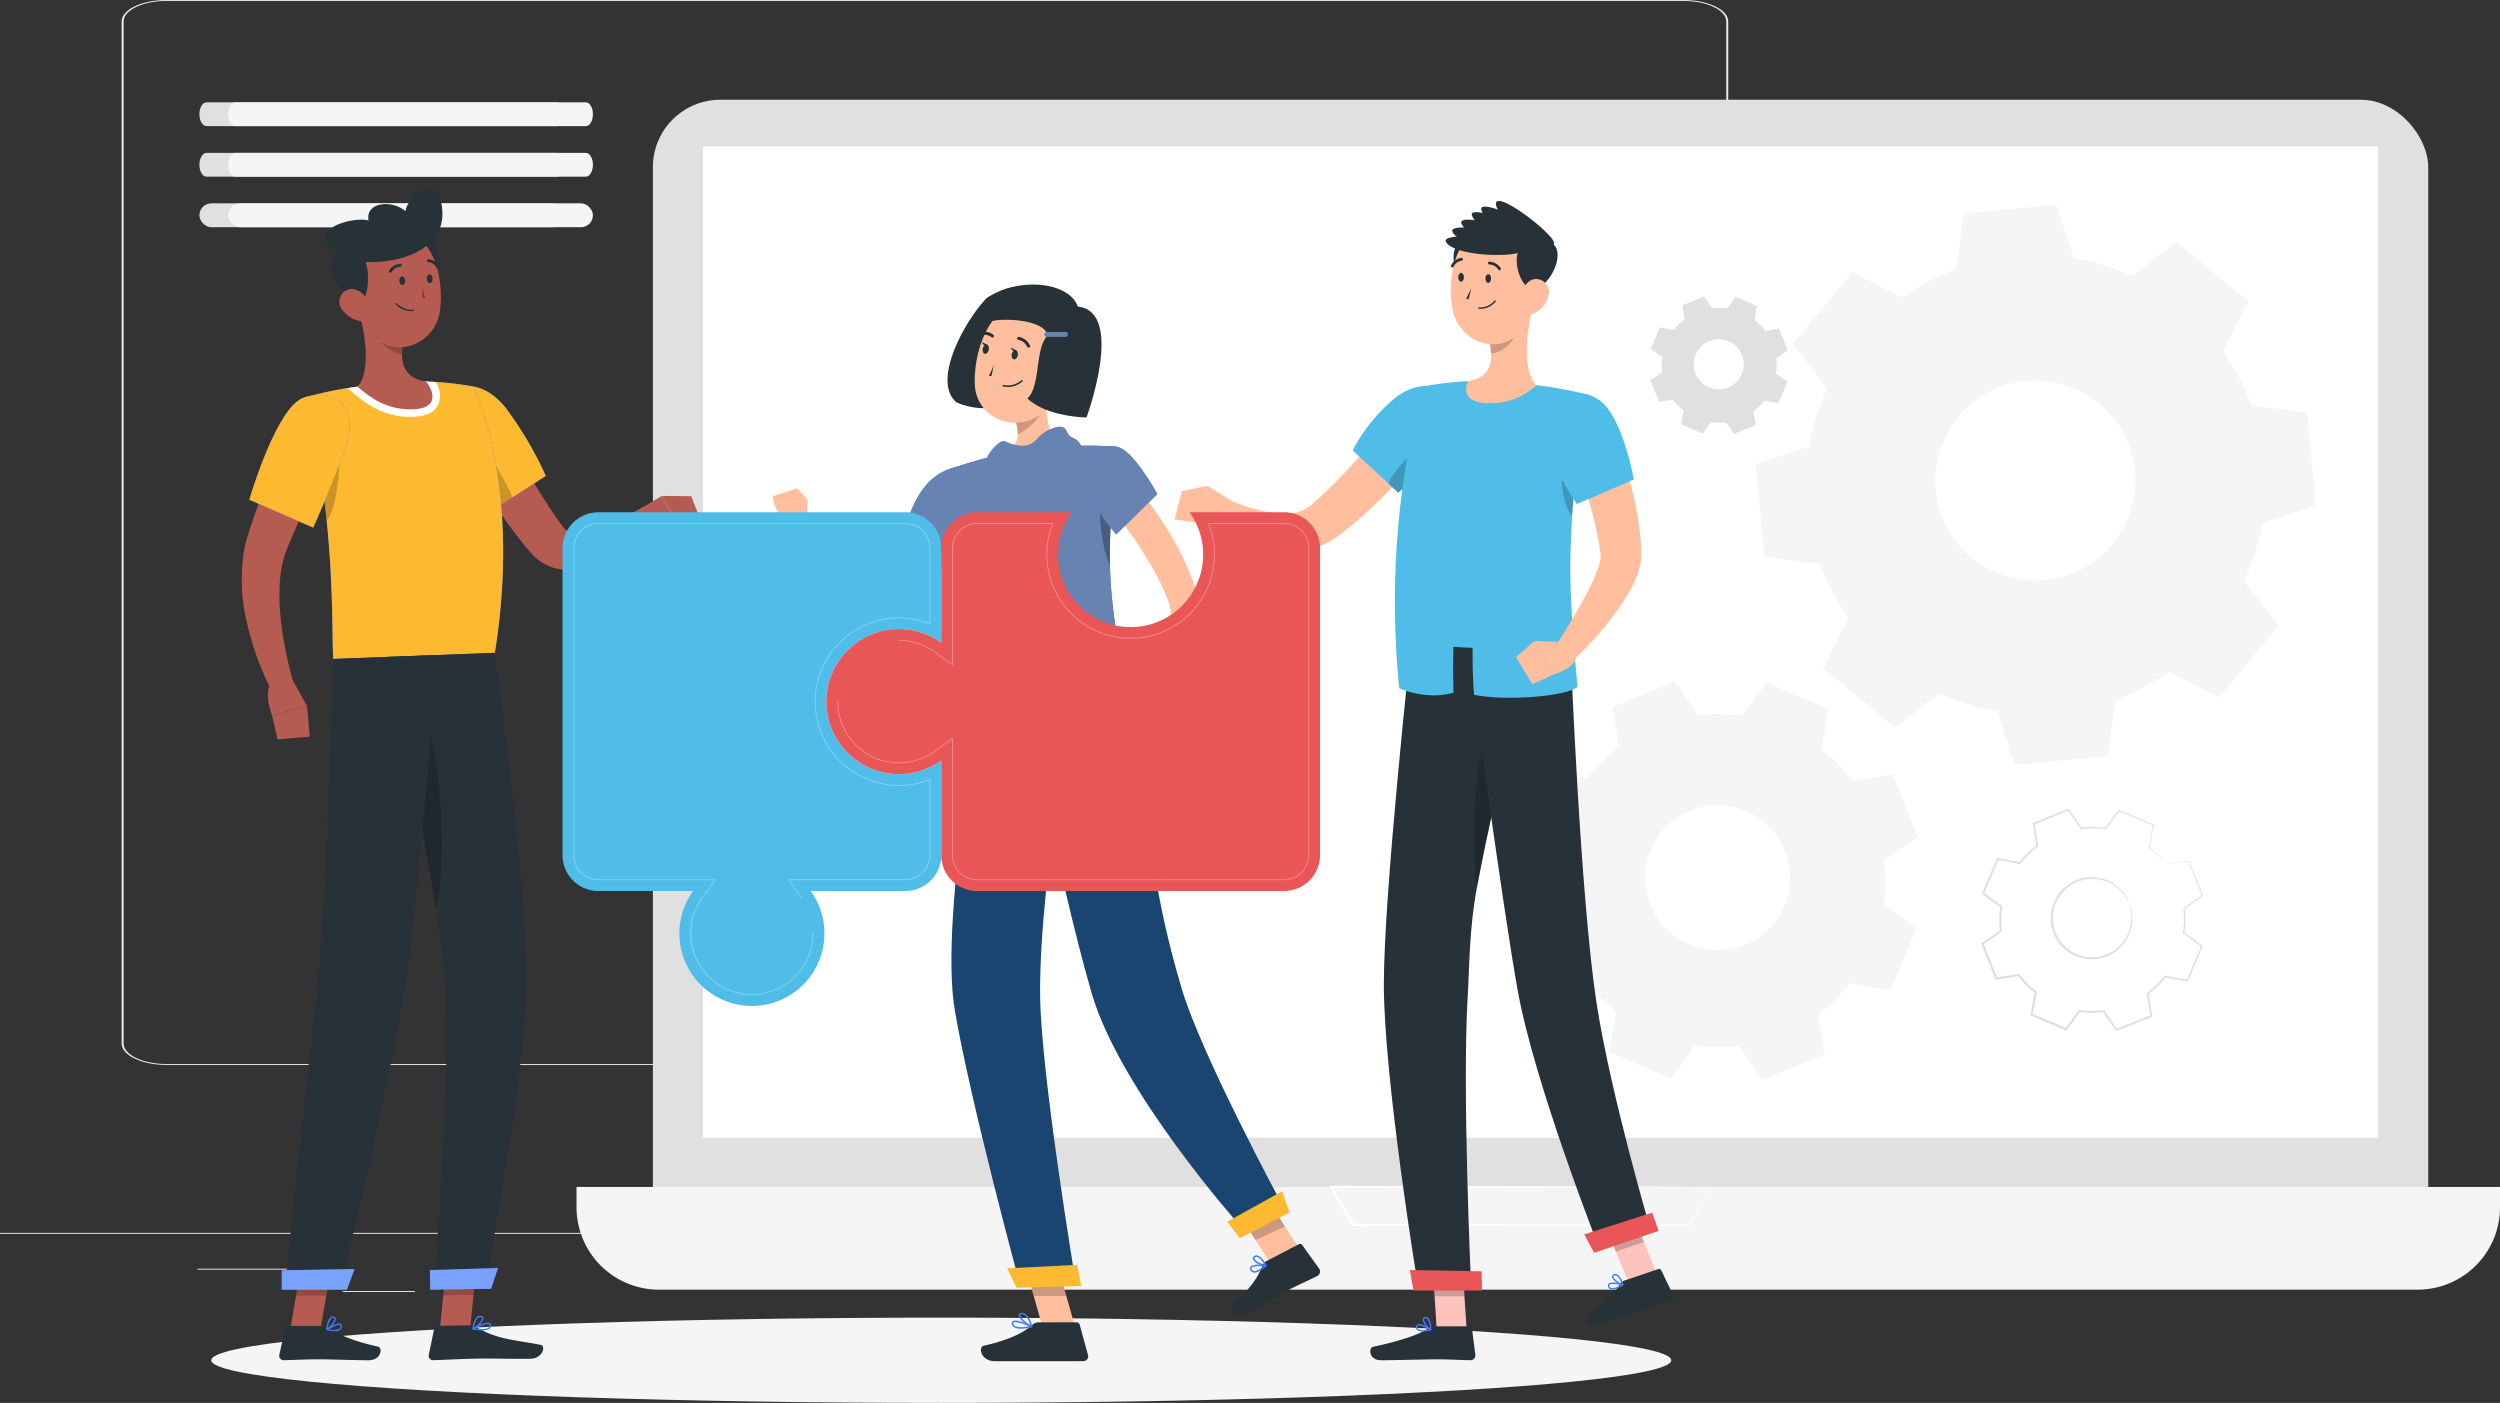
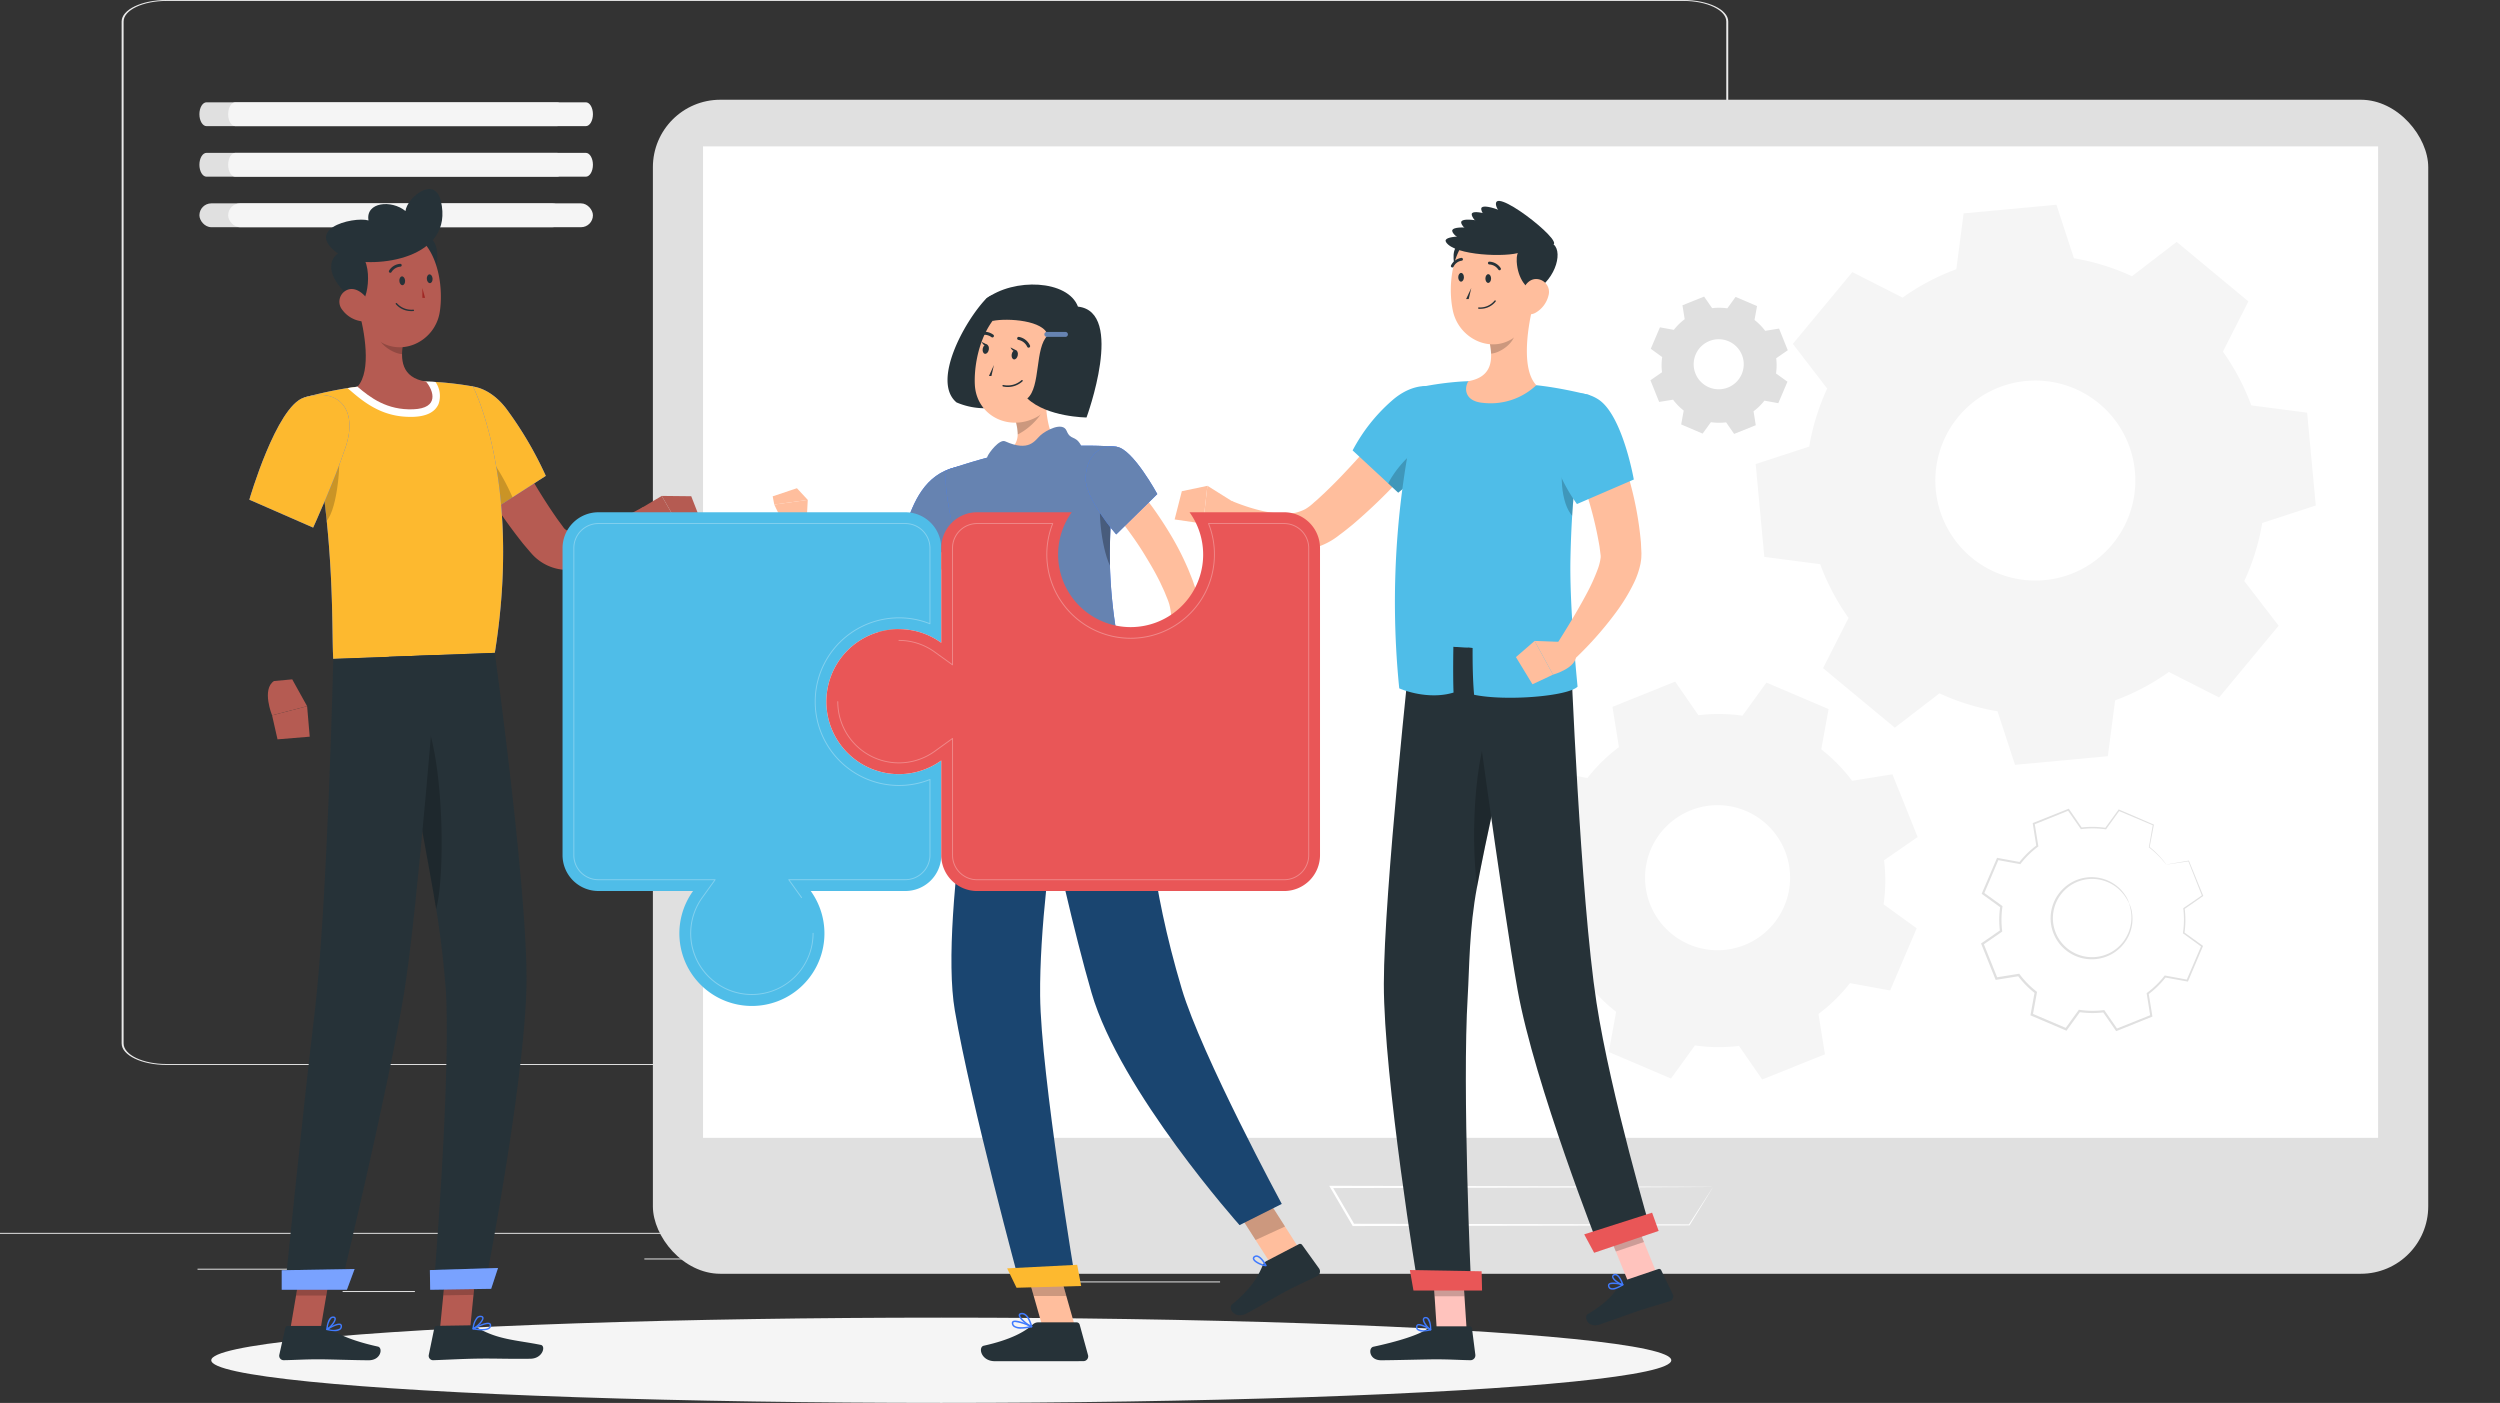
<svg xmlns="http://www.w3.org/2000/svg" width="540" height="303.027" viewBox="0 0 540 303.027">
  <rect x="0" y="0" width="540" height="303.027" fill="#333333" stroke="none" />
  <g id="Grupo_23760" data-name="Grupo 23760" transform="translate(0 -54.953)">
    <g id="Grupo_23704" data-name="Grupo 23704" transform="translate(0 54.953)">
      <rect id="Rectángulo_3585" data-name="Rectángulo 3585" width="406.629" height="0.203" transform="translate(0 266.298)" fill="#ebebeb" />
      <rect id="Rectángulo_3586" data-name="Rectángulo 3586" width="26.937" height="0.203" transform="translate(42.663 274.043)" fill="#ebebeb" />
      <rect id="Rectángulo_3587" data-name="Rectángulo 3587" width="45.067" height="0.203" transform="translate(139.181 271.836)" fill="#ebebeb" />
      <rect id="Rectángulo_3588" data-name="Rectángulo 3588" width="15.608" height="0.203" transform="translate(74.006 278.873)" fill="#ebebeb" />
      <rect id="Rectángulo_3589" data-name="Rectángulo 3589" width="35.127" height="0.203" transform="translate(313.478 273.941)" fill="#ebebeb" />
      <rect id="Rectángulo_3590" data-name="Rectángulo 3590" width="5.15" height="0.203" transform="translate(355.846 273.941)" fill="#ebebeb" />
      <rect id="Rectángulo_3591" data-name="Rectángulo 3591" width="38.091" height="0.203" transform="translate(225.446 276.794)" fill="#ebebeb" />
      <path id="Trazado_13248" data-name="Trazado 13248" d="M369.648,284.98H41.99c-5.339,0-9.684-2.083-9.684-4.642V59.594c0-2.559,4.345-4.641,9.684-4.641H369.648c5.341,0,9.686,2.082,9.686,4.641V280.338C379.334,282.9,374.988,284.98,369.648,284.98ZM41.99,55.156c-5.106,0-9.26,1.991-9.26,4.438V280.338c0,2.448,4.154,4.439,9.26,4.439H369.648c5.107,0,9.261-1.991,9.261-4.439V59.594c0-2.447-4.154-4.438-9.261-4.438Z" transform="translate(-6.033 -54.953)" fill="#ebebeb" />
    </g>
    <g id="Grupo_23708" data-name="Grupo 23708" transform="translate(43.073 77.051)">
      <g id="Grupo_23707" data-name="Grupo 23707">
        <g id="Grupo_23705" data-name="Grupo 23705">
          <path id="Trazado_13249" data-name="Trazado 13249" d="M54.5,87.275h75.717c.849,0,1.538-1.152,1.538-2.575h0c0-1.422-.689-2.576-1.538-2.576H54.5c-.849,0-1.538,1.153-1.538,2.576h0C52.964,86.123,53.653,87.275,54.5,87.275Z" transform="translate(-52.964 -82.125)" fill="#e0e0e0" />
          <path id="Trazado_13250" data-name="Trazado 13250" d="M54.5,100.7h75.717c.849,0,1.538-1.152,1.538-2.575h0c0-1.422-.689-2.576-1.538-2.576H54.5c-.849,0-1.538,1.153-1.538,2.576h0C52.964,99.543,53.653,100.7,54.5,100.7Z" transform="translate(-52.964 -84.631)" fill="#e0e0e0" />
          <rect id="Rectángulo_3592" data-name="Rectángulo 3592" width="78.793" height="5.151" rx="2.575" transform="translate(0 21.828)" fill="#e0e0e0" />
        </g>
        <g id="Grupo_23706" data-name="Grupo 23706" transform="translate(6.206)">
          <path id="Trazado_13251" data-name="Trazado 13251" d="M62.133,87.275H137.85c.85,0,1.539-1.152,1.539-2.575h0c0-1.422-.689-2.576-1.539-2.576H62.133c-.849,0-1.538,1.153-1.538,2.576h0C60.6,86.123,61.284,87.275,62.133,87.275Z" transform="translate(-60.595 -82.125)" fill="#f5f5f5" />
          <path id="Trazado_13252" data-name="Trazado 13252" d="M62.133,100.7H137.85c.85,0,1.539-1.152,1.539-2.575h0c0-1.422-.689-2.576-1.539-2.576H62.133c-.849,0-1.538,1.153-1.538,2.576h0C60.6,99.543,61.284,100.7,62.133,100.7Z" transform="translate(-60.595 -84.631)" fill="#f5f5f5" />
          <rect id="Rectángulo_3593" data-name="Rectángulo 3593" width="78.793" height="5.151" rx="2.575" transform="translate(0 21.828)" fill="#f5f5f5" />
        </g>
      </g>
    </g>
    <g id="Grupo_23730" data-name="Grupo 23730" transform="translate(124.533 76.498)">
      <g id="Grupo_23719" data-name="Grupo 23719">
        <g id="Grupo_23718" data-name="Grupo 23718">
          <g id="Grupo_23710" data-name="Grupo 23710" transform="translate(16.491)">
            <g id="Grupo_23709" data-name="Grupo 23709">
              <rect id="Rectángulo_3594" data-name="Rectángulo 3594" width="383.475" height="253.589" rx="14.567" transform="translate(383.475 253.589) rotate(-180)" fill="#e0e0e0" />
            </g>
          </g>
          <g id="Grupo_23712" data-name="Grupo 23712" transform="translate(0 234.833)">
            <g id="Grupo_23711" data-name="Grupo 23711">
-               <path id="Rectángulo_3595" data-name="Rectángulo 3595" d="M17.8,0H397.669a17.8,17.8,0,0,1,17.8,17.8v4.391a0,0,0,0,1,0,0H0a0,0,0,0,1,0,0V17.8A17.8,17.8,0,0,1,17.8,0Z" transform="translate(415.466 22.189) rotate(-180)" fill="#f5f5f5" />
-             </g>
+               </g>
          </g>
          <g id="Grupo_23714" data-name="Grupo 23714" transform="translate(27.32 10.075)">
            <g id="Grupo_23713" data-name="Grupo 23713">
              <rect id="Rectángulo_3596" data-name="Rectángulo 3596" width="361.816" height="214.152" transform="translate(361.816 214.152) rotate(-180)" fill="#fff" />
            </g>
          </g>
          <g id="Grupo_23717" data-name="Grupo 23717" transform="translate(162.574 234.584)">
            <g id="Grupo_23716" data-name="Grupo 23716">
              <g id="Grupo_23715" data-name="Grupo 23715">
                <path id="Trazado_13253" data-name="Trazado 13253" d="M435.955,370.144c.007,0-.128-.008-.4-.012l-1.216-.012-4.725-.027-17.531-.071-58.616-.126h-.433l.218.374,2.327,3.986,2.461,4.214.072.124h.142l72.546-.136h.063l.033-.052,3.8-6.178.956-1.565c.211-.349.306-.517.306-.517s-.129.188-.36.542l-1.014,1.569-3.876,6.029.1-.052-72.546-.136.215.123L356.008,374l-2.328-3.986-.214.373,58.377-.126,17.614-.071,4.8-.027,1.256-.012C435.8,370.152,435.955,370.144,435.955,370.144Z" transform="translate(-353.034 -369.895)" fill="#fff" />
              </g>
            </g>
          </g>
        </g>
      </g>
      <g id="Grupo_23729" data-name="Grupo 23729" transform="translate(203.736 22.677)">
        <g id="Grupo_23720" data-name="Grupo 23720" transform="translate(28.227 19.842)">
          <path id="Trazado_13254" data-name="Trazado 13254" d="M463.131,141.121l3.007-.483,1.879,4.676-2.5,1.731a12.329,12.329,0,0,1-.036,3.285l2.468,1.785-1.978,4.635-3-.547a12.331,12.331,0,0,1-2.346,2.3l.482,3.006-4.676,1.879-1.731-2.5a12.334,12.334,0,0,1-3.286-.036l-1.785,2.468-4.635-1.978.547-3a12.33,12.33,0,0,1-2.3-2.346l-3.007.482-1.879-4.676,2.5-1.731a12.368,12.368,0,0,1,.036-3.286L438.428,145l1.978-4.635,3,.547a12.336,12.336,0,0,1,2.347-2.3l-.483-3.006,4.676-1.879,1.731,2.5a12.328,12.328,0,0,1,3.285.036l1.785-2.468,4.635,1.978-.547,3a12.331,12.331,0,0,1,2.3,2.347Zm-12.046,2.207a5.406,5.406,0,1,0,7.032,3A5.406,5.406,0,0,0,451.085,143.328Z" transform="translate(-438.356 -133.727)" fill="#e0e0e0" fill-rule="evenodd" />
        </g>
        <g id="Grupo_23721" data-name="Grupo 23721" transform="translate(0 103.005)">
          <path id="Trazado_13255" data-name="Trazado 13255" d="M475.436,257.41l8.712-1.4,5.443,13.549-7.258,5.017a35.758,35.758,0,0,1-.1,9.518l7.152,5.173L483.65,302.7l-8.682-1.585a35.761,35.761,0,0,1-6.8,6.662l1.4,8.709-13.549,5.445L451,314.671a35.763,35.763,0,0,1-9.518-.1l-5.172,7.152-13.431-5.73,1.586-8.683a35.756,35.756,0,0,1-6.662-6.8l-8.711,1.4-5.443-13.55,7.258-5.017a35.766,35.766,0,0,1,.1-9.518l-7.152-5.172,5.731-13.43,8.682,1.585a35.756,35.756,0,0,1,6.8-6.662l-1.4-8.71,13.549-5.444,5.017,7.257a35.77,35.77,0,0,1,9.519.1l5.172-7.151,13.431,5.73-1.586,8.683a35.753,35.753,0,0,1,6.661,6.8Zm-34.9,6.4a15.664,15.664,0,1,0,20.375,8.7A15.664,15.664,0,0,0,440.532,263.807Z" transform="translate(-403.648 -235.986)" fill="#f5f5f5" fill-rule="evenodd" />
        </g>
        <g id="Grupo_23727" data-name="Grupo 23727" transform="translate(99.638 130.432)">
          <g id="Grupo_23722" data-name="Grupo 23722" transform="translate(0.301 0.233)">
            <path id="Trazado_13256" data-name="Trazado 13256" d="M566.252,281.851l4.819-.774,3.012,7.5-4.015,2.776a19.8,19.8,0,0,1-.058,5.266l3.956,2.862-3.17,7.43-4.8-.877a19.759,19.759,0,0,1-3.762,3.686l.774,4.819-7.5,3.012-2.776-4.015a19.8,19.8,0,0,1-5.266-.058L544.6,317.43l-7.43-3.171.877-4.8a19.789,19.789,0,0,1-3.686-3.763l-4.819.774-3.012-7.5,4.016-2.776a19.763,19.763,0,0,1,.057-5.266l-3.957-2.862,3.171-7.43,4.8.877a19.784,19.784,0,0,1,3.762-3.686l-.774-4.819,7.5-3.012,2.776,4.015a19.772,19.772,0,0,1,5.267.058l2.861-3.957,7.431,3.171-.878,4.8a19.812,19.812,0,0,1,3.686,3.763Zm-19.311,3.539a8.666,8.666,0,1,0,11.273,4.81A8.666,8.666,0,0,0,546.941,285.39Z" transform="translate(-526.535 -269.998)" fill="none" />
          </g>
          <g id="Grupo_23724" data-name="Grupo 23724" transform="translate(15.03 14.809)">
            <g id="Grupo_23723" data-name="Grupo 23723">
              <path id="Trazado_13257" data-name="Trazado 13257" d="M561.6,293.547a6.561,6.561,0,0,0-.962-1.919,8.634,8.634,0,0,0-4.736-3.366,8.732,8.732,0,0,0-4.074-.181,8.865,8.865,0,0,0-4.2,2.075,8.879,8.879,0,0,0-2.7,4.41,8.843,8.843,0,0,0,3.926,9.774,8.881,8.881,0,0,0,5,1.32,8.871,8.871,0,0,0,4.466-1.405,8.74,8.74,0,0,0,2.816-2.95,8.62,8.62,0,0,0,1.09-5.707,6.553,6.553,0,0,0-.633-2.051c-.059.019.271.724.442,2.077a8.638,8.638,0,0,1-1.2,5.5,8.469,8.469,0,0,1-6.995,4.078,8.459,8.459,0,0,1-4.727-1.277,8.4,8.4,0,0,1-3.711-9.239,8.469,8.469,0,0,1,2.528-4.191,8.465,8.465,0,0,1,7.872-1.9,8.635,8.635,0,0,1,4.672,3.141C561.291,292.837,561.541,293.574,561.6,293.547Z" transform="translate(-544.646 -287.92)" fill="#e0e0e0" />
            </g>
          </g>
          <g id="Grupo_23726" data-name="Grupo 23726">
            <g id="Grupo_23725" data-name="Grupo 23725">
              <path id="Trazado_13258" data-name="Trazado 13258" d="M566.183,281.8a1.867,1.867,0,0,0,.3-.031l.915-.127,3.614-.538-.086-.049c.76,1.924,1.759,4.453,2.968,7.514l.045-.15-4.026,2.759-.072.05.011.089a19.785,19.785,0,0,1-.074,5.224l-.015.1.08.059,3.948,2.872-.059-.212-3.187,7.423.215-.115-4.8-.886-.122-.023-.077.1a19.652,19.652,0,0,1-3.729,3.64l-.1.077.021.128c.237,1.494.5,3.142.767,4.819l.136-.24-7.5,3,.277.083-2.772-4.018-.081-.118-.142.018a19.7,19.7,0,0,1-5.2-.062l-.144-.021-.085.119c-.9,1.239-1.876,2.589-2.864,3.955l.293-.081-7.429-3.174.146.272c.277-1.518.577-3.155.878-4.8l.028-.148-.119-.093A19.6,19.6,0,0,1,534.5,305.5l0,0-.092-.12-.146.024-4.819.774.27.152q-1.529-3.8-3.014-7.495l-.088.294,4.013-2.777.121-.085-.018-.146a19.594,19.594,0,0,1,.054-5.2l.021-.144-.118-.085-3.959-2.859.079.285,3.164-7.433-.251.135,4.8.871.133.024.082-.107a19.644,19.644,0,0,1,3.716-3.651l.1-.078-.02-.128c-.268-1.652-.529-3.253-.782-4.817l-.127.224,7.49-3.027-.228-.068,2.785,4.008.062.089.107-.014a19.734,19.734,0,0,1,5.221.042l.1.015.058-.081,2.848-3.965-.177.049,7.444,3.138-.066-.122c-.338,1.921-.615,3.5-.846,4.81l-.009.048.038.029a20.478,20.478,0,0,1,2.888,2.707l.633.747a2.1,2.1,0,0,0,.213.246,2.379,2.379,0,0,0-.181-.272c-.129-.175-.324-.438-.6-.775a19.124,19.124,0,0,0-2.851-2.779l.029.077.908-4.8.016-.087-.082-.035-7.417-3.2-.107-.046-.069.1-2.875,3.947.156-.066a19.98,19.98,0,0,0-5.311-.073l.168.076-2.765-4.022-.086-.125-.141.057-7.5,3-.154.061.026.164c.249,1.565.5,3.167.766,4.819l.084-.206a20,20,0,0,0-3.809,3.721l.216-.082-4.8-.883-.18-.033-.072.168q-1.549,3.623-3.177,7.427l-.075.174.154.111,3.954,2.864-.1-.229a20.045,20.045,0,0,0-.062,5.33l.1-.23-4.016,2.774-.162.111.073.183,3.01,7.5.073.184.2-.032,4.819-.773-.238-.1,0,0a20.064,20.064,0,0,0,3.73,3.805l-.092-.24c-.3,1.649-.6,3.286-.876,4.8l-.035.194.181.077,7.432,3.167.179.076.114-.158c.987-1.365,1.963-2.719,2.859-3.958l-.229.1a20.119,20.119,0,0,0,5.329.055l-.223-.1,2.779,4.013.106.152.171-.069,7.492-3.021.164-.066-.029-.175c-.272-1.677-.538-3.324-.781-4.817l-.084.2a20.008,20.008,0,0,0,3.8-3.731l-.2.076,4.806.868.154.028.061-.143,3.154-7.437.055-.131-.115-.082-3.965-2.851.066.156a20.015,20.015,0,0,0,.041-5.307l-.062.137,4-2.791.084-.059-.038-.093-3.055-7.478-.024-.06-.062.011-3.569.616-.921.168A2.294,2.294,0,0,0,566.183,281.8Z" transform="translate(-526.165 -269.711)" fill="#e0e0e0" />
            </g>
          </g>
        </g>
        <g id="Grupo_23728" data-name="Grupo 23728" transform="translate(50.96)">
          <path id="Trazado_13259" data-name="Trazado 13259" d="M573.357,152.669l12.064,1.576,1.868,20.048-11.565,3.778a49.31,49.31,0,0,1-3.879,12.539l7.419,9.648-12.855,15.5-10.853-5.508a49.291,49.291,0,0,1-11.607,6.131l-1.575,12.062-20.048,1.869-3.778-11.565a49.343,49.343,0,0,1-12.539-3.88l-9.648,7.419-15.5-12.855,5.509-10.852a49.286,49.286,0,0,1-6.132-11.608l-12.062-1.575-1.868-20.048,11.565-3.778a49.349,49.349,0,0,1,3.88-12.54l-7.419-9.648,12.854-15.5,10.852,5.508a49.27,49.27,0,0,1,11.608-6.132l1.575-12.061,20.048-1.869,3.777,11.564a49.323,49.323,0,0,1,12.54,3.881l9.648-7.419,15.5,12.855-5.509,10.852a49.334,49.334,0,0,1,6.13,11.607ZM524.711,147.4a21.6,21.6,0,1,0,23.511,19.5A21.6,21.6,0,0,0,524.711,147.4Z" transform="translate(-466.31 -109.329)" fill="#f5f5f5" fill-rule="evenodd" />
        </g>
      </g>
    </g>
    <ellipse id="_Path_" data-name="&lt;Path&gt;" cx="157.682" cy="9.209" rx="157.682" ry="9.209" transform="translate(45.633 339.562)" fill="#f5f5f5" />
    <g id="Grupo_23738" data-name="Grupo 23738" transform="translate(253.721 98.347)">
      <g id="Grupo_23736" data-name="Grupo 23736" transform="translate(9.768)">
        <path id="Trazado_13260" data-name="Trazado 13260" d="M389.892,128.928c-1.579-.328-3.608-2.571-3.83-6.369-.281-4.836,5-5.155,7.549-3.989C396.23,119.771,394.753,126.243,389.892,128.928Z" transform="translate(-335.58 -110.121)" fill="#263238" />
        <path id="Trazado_13261" data-name="Trazado 13261" d="M437.308,389.928l-6.068,2.058-5.682-13.96,6.068-2.058Z" transform="translate(-342.958 -158.294)" fill="#ffc3bd" />
        <path id="Trazado_13262" data-name="Trazado 13262" d="M429.47,394.508l7.4-2.508a.5.5,0,0,1,.618.259l2.519,5.244a1.065,1.065,0,0,1-.625,1.432c-2.39.764-4.161,1.207-7.16,2.223-1.844.625-5.527,1.97-8.074,2.833-2.492.844-3.5-1.662-2.509-2.254,4.425-2.657,5.771-4.587,6.939-6.5A1.7,1.7,0,0,1,429.47,394.508Z" transform="translate(-342.156 -161.283)" fill="#263238" />
        <g id="Grupo_23731" data-name="Grupo 23731" transform="translate(82.601 217.678)">
          <path id="Trazado_13263" data-name="Trazado 13263" d="M431.63,375.972l-6.071,2.058,2.932,7.195,6.071-2.058Z" transform="translate(-425.559 -375.972)" opacity="0.2" />
        </g>
        <g id="Grupo_23732" data-name="Grupo 23732" transform="translate(49.617 42.307)">
          <path id="Trazado_13264" data-name="Trazado 13264" d="M391.284,160.333h4.874c-1.656,1.378-1.478,38.562-.11,56.416-3.887.242-11.029-1.114-11.029-1.114S384.341,187.8,391.284,160.333Z" transform="translate(-385.002 -160.333)" fill="#407bff" />
          <path id="Trazado_13265" data-name="Trazado 13265" d="M391.284,160.333h4.874c-1.656,1.378-1.478,38.562-.11,56.416-3.887.242-11.029-1.114-11.029-1.114S384.341,187.8,391.284,160.333Z" transform="translate(-385.002 -160.333)" fill="#4fbde8" />
        </g>
        <path id="Trazado_13266" data-name="Trazado 13266" d="M387.831,404.706h-6.452l-.972-14.942h6.452Z" transform="translate(-334.526 -160.87)" fill="#ffc3bd" />
        <g id="Grupo_23733" data-name="Grupo 23733" transform="translate(45.88 228.898)">
          <path id="Trazado_13267" data-name="Trazado 13267" d="M386.861,389.77h-6.455l.5,7.7h6.455Z" transform="translate(-380.406 -389.77)" opacity="0.2" />
        </g>
        <g id="Grupo_23734" data-name="Grupo 23734" transform="translate(35.422 95.788)">
          <path id="Trazado_13268" data-name="Trazado 13268" d="M374.857,364.3l11.518-.1s-1.932-42.067-.711-62.1c.372-6.1.294-14.544,2.016-23.639,2.175-11.46,4.968-23.858,7.27-33.566,2.428-10.225,1.15-17.464,1.15-17.464l-22.678-1.339s-5.863,53.647-5.875,73.333C367.532,319.9,374.857,364.3,374.857,364.3Z" transform="translate(-367.547 -226.094)" fill="#263238" />
        </g>
        <path id="Trazado_13269" data-name="Trazado 13269" d="M377.529,407.219H385.4a.5.5,0,0,1,.508.441l.732,5.735a1.056,1.056,0,0,1-1.053,1.147c-2.527-.043-4.36-.191-7.547-.191-1.962,0-9.044.2-11.752.2-2.649,0-2.809-2.678-1.677-2.92,5.074-1.087,10.112-2.587,11.839-4.018A1.712,1.712,0,0,1,377.529,407.219Z" transform="translate(-331.451 -164.13)" fill="#263238" />
        <path id="Trazado_13270" data-name="Trazado 13270" d="M375.234,396.7h14.817l-.095-4.157-15.5-.271Z" transform="translate(-333.414 -161.339)" fill="#e95657" />
        <path id="Trazado_13271" data-name="Trazado 13271" d="M377.558,408.23a1.822,1.822,0,0,1-1.212-.329.848.848,0,0,1-.24-.808.547.547,0,0,1,.3-.432c.747-.368,2.708.912,2.929,1.059a.141.141,0,0,1,.055.155.174.174,0,0,1-.127.124A7.887,7.887,0,0,1,377.558,408.23Zm-.833-1.336a.453.453,0,0,0-.2.039.208.208,0,0,0-.114.179.578.578,0,0,0,.155.555,3.053,3.053,0,0,0,2.28.116A5.6,5.6,0,0,0,376.725,406.893Z" transform="translate(-333.72 -164.013)" fill="#407bff" />
        <path id="Trazado_13272" data-name="Trazado 13272" d="M379.567,407.654a.146.146,0,0,1-.072-.018c-.633-.363-1.79-1.777-1.586-2.5a.562.562,0,0,1,.525-.4.783.783,0,0,1,.632.2c.692.612.67,2.475.669,2.554a.169.169,0,0,1-.082.14A.166.166,0,0,1,379.567,407.654Zm-1.055-2.615a.667.667,0,0,0-.07,0c-.2.024-.227.115-.237.154-.121.424.6,1.493,1.216,2a3.389,3.389,0,0,0-.57-2.022A.494.494,0,0,0,378.512,405.039Z" transform="translate(-334.055 -163.666)" fill="#407bff" />
        <path id="Trazado_13273" data-name="Trazado 13273" d="M392.156,281.626c2.175-11.46,4.968-23.858,7.27-33.566l-2.516-5.032C391.52,249.757,390.7,270.42,392.156,281.626Z" transform="translate(-336.601 -133.468)" opacity="0.2" />
        <g id="Grupo_23735" data-name="Grupo 23735" transform="translate(53.533 96.511)">
          <path id="Trazado_13274" data-name="Trazado 13274" d="M389.816,226.983s7.427,55.21,10.772,73.888c3.664,20.454,17.762,56.121,17.762,56.121l11.115-3.769s-8.756-29.585-11.831-49.6c-3.5-22.8-5.559-75.325-5.559-75.325Z" transform="translate(-389.816 -226.983)" fill="#263238" />
        </g>
        <path id="Trazado_13275" data-name="Trazado 13275" d="M422.907,385.7l13.935-4.725-1.415-3.94-14.667,4.685Z" transform="translate(-342.062 -158.493)" fill="#e95657" />
        <path id="Trazado_13276" data-name="Trazado 13276" d="M428.808,396.974a1.789,1.789,0,0,1-1.245.072.858.858,0,0,1-.483-.695.555.555,0,0,1,.147-.509c.585-.59,2.838.007,3.094.077a.141.141,0,0,1,.1.129.177.177,0,0,1-.08.159A7.77,7.77,0,0,1,428.808,396.974Zm-1.209-1.01a.449.449,0,0,0-.178.1.213.213,0,0,0-.05.207.585.585,0,0,0,.323.481c.4.179,1.2-.05,2.182-.616A5.5,5.5,0,0,0,427.6,395.964Z" transform="translate(-343.24 -161.957)" fill="#407bff" />
        <path id="Trazado_13277" data-name="Trazado 13277" d="M430.511,395.794a.14.14,0,0,1-.073.006c-.711-.145-2.25-1.126-2.288-1.878a.564.564,0,0,1,.365-.55.765.765,0,0,1,.658-.014c.846.364,1.419,2.149,1.443,2.225a.172.172,0,0,1-.033.16A.157.157,0,0,1,430.511,395.794Zm-1.827-2.162a.535.535,0,0,0-.064.027c-.181.087-.177.182-.174.223.022.444,1.041,1.235,1.781,1.519-.2-.512-.639-1.515-1.182-1.748A.486.486,0,0,0,428.684,393.633Z" transform="translate(-343.442 -161.529)" fill="#407bff" />
        <path id="Trazado_13278" data-name="Trazado 13278" d="M371.613,168.32c-2.859,3.647-5.8,7.032-8.922,10.385a120.741,120.741,0,0,1-10.009,9.586c-.93.746-1.832,1.5-2.83,2.215a15.176,15.176,0,0,1-12.426,3.127,25.107,25.107,0,0,1-7.284-2.377,29.07,29.07,0,0,1-3.173-1.805,28.721,28.721,0,0,1-2.977-2.165l2.651-4.055c3.721,1.526,7.942,2.743,11.467,2.721a8.851,8.851,0,0,0,4.408-1.035,10.9,10.9,0,0,0,1.81-1.4c.772-.637,1.53-1.37,2.291-2.072,1.515-1.455,3.025-2.951,4.488-4.533,1.48-1.555,2.933-3.165,4.372-4.79,2.872-3.238,5.751-6.6,8.481-9.891Z" transform="translate(-323.991 -118.38)" fill="#ffbe9d" />
        <path id="Trazado_13279" data-name="Trazado 13279" d="M377.47,172.469a69.329,69.329,0,0,1-8.368,8.051l-2.155-2-7.693-7.132a37.3,37.3,0,0,1,8.442-10.711c6.051-5.392,13.224-3.676,14.045,3.058C382.049,166.24,380,169.493,377.47,172.469Z" transform="translate(-330.576 -117.494)" fill="#4fbde8" />
        <path id="Trazado_13280" data-name="Trazado 13280" d="M379.237,175.446a69.329,69.329,0,0,1-8.368,8.051l-2.155-2C370.746,177.268,377.862,169.826,379.237,175.446Z" transform="translate(-332.342 -120.471)" opacity="0.2" />
        <path id="Trazado_13281" data-name="Trazado 13281" d="M371.424,222.538c3.062,1.287,7.736,2.142,11.73.908-.268-6.042-.181-40.125,5.84-63.929l3.56.036c-1.6,1.326-6.586,45.847-4.961,64.373,6.825,1.423,20.235.337,22.35-1.75-.269-2.914-1.74-17.455-1.539-27.6.089-4.327.289-9.1.736-14.11a142.72,142.72,0,0,1,3.4-21.267s-4.1-1.082-8.726-1.781c-.914-.138-1.852-.26-2.773-.358a127.817,127.817,0,0,0-14.666-.87c-.6.024-1.195.049-1.779.089a67.391,67.391,0,0,0-8.2,1.106A186.24,186.24,0,0,0,371.424,222.538Z" transform="translate(-332.677 -117.248)" fill="#4fbde8" />
        <path id="Trazado_13282" data-name="Trazado 13282" d="M415.955,172.26c-1.7,5.148-1.635,12.28.789,15.639.1.138.2.268.3.382q.146-2.367.366-4.815c.22-2.5.5-5.058.854-7.653Z" transform="translate(-340.946 -120.253)" opacity="0.2" />
        <path id="Trazado_13283" data-name="Trazado 13283" d="M404.561,153.45a14.377,14.377,0,0,1-11.469,3.823c-4.057-.328-4.157-3.173-3.2-4.69,5.307-.943,5.314-4.85,4.531-8.565l9.282-7.144c-1.1,4.658-2.335,13.237.851,16.576" transform="translate(-336.205 -113.645)" fill="#ffbe9d" />
        <path id="Trazado_13284" data-name="Trazado 13284" d="M401.083,140.458l-5.494,4.225a15.22,15.22,0,0,1,.358,2.626c2.02-.171,4.862-2.211,5.152-4.3A7.06,7.06,0,0,0,401.083,140.458Z" transform="translate(-337.361 -114.314)" opacity="0.2" />
        <path id="Trazado_13285" data-name="Trazado 13285" d="M403.739,125.069c-.548,6.386-.545,10.158-3.843,13.3-4.961,4.718-12.754,1.417-14.119-5.047-1.228-5.817-.126-15.283,6.173-17.54A8.917,8.917,0,0,1,403.739,125.069Z" transform="translate(-335.446 -109.607)" fill="#ffbe9d" />
        <path id="Trazado_13286" data-name="Trazado 13286" d="M406.666,129.77c-1.579-.328-3.609-2.571-3.83-6.369-.281-4.836,5-5.155,7.548-3.988C413,120.613,411.526,127.085,406.666,129.77Z" transform="translate(-338.713 -110.278)" fill="#263238" />
        <path id="Trazado_13287" data-name="Trazado 13287" d="M400.148,121.156c-2.924,1.15-14.321.735-16.106-2.183S405.958,118.872,400.148,121.156Z" transform="translate(-335.187 -110.069)" fill="#263238" />
        <path id="Trazado_13288" data-name="Trazado 13288" d="M401.635,119.9c-3.011.9-14.332-.483-15.863-3.542S407.617,118.12,401.635,119.9Z" transform="translate(-335.515 -109.629)" fill="#263238" />
        <path id="Trazado_13289" data-name="Trazado 13289" d="M403.6,119.087c-3.08.621-14.229-1.782-15.475-4.967S409.72,117.854,403.6,119.087Z" transform="translate(-335.958 -109.241)" fill="#263238" />
        <path id="Trazado_13290" data-name="Trazado 13290" d="M406.107,119.027c-3.117.389-14.2-3.781-15.2-7.051S412.3,118.255,406.107,119.027Z" transform="translate(-336.48 -108.869)" fill="#263238" />
        <path id="Trazado_13291" data-name="Trazado 13291" d="M407.789,118.067c-3.14.072-13.7-4.244-14.368-7.6S414.031,117.923,407.789,118.067Z" transform="translate(-336.954 -108.594)" fill="#263238" />
        <path id="Trazado_13292" data-name="Trazado 13292" d="M408.876,117.76c-2.59-.494-11.842-6.087-11.558-8.944C397.635,105.611,414.071,118.752,408.876,117.76Z" transform="translate(-337.683 -108.311)" fill="#263238" />
        <path id="Trazado_13293" data-name="Trazado 13293" d="M409.878,132.654a5.9,5.9,0,0,1-2.762,3.674c-1.842,1.051-3.324-.476-3.281-2.487.037-1.81,1.042-4.539,3.116-4.767A2.787,2.787,0,0,1,409.878,132.654Z" transform="translate(-338.901 -112.185)" fill="#ffbe9d" />
        <path id="Trazado_13294" data-name="Trazado 13294" d="M395.745,128.746c-.013.521-.3.931-.637.915s-.6-.451-.591-.973.3-.931.637-.916S395.758,128.224,395.745,128.746Z" transform="translate(-337.161 -111.945)" fill="#263238" />
        <path id="Trazado_13295" data-name="Trazado 13295" d="M388.534,128.409c-.012.521-.3.931-.637.916s-.6-.451-.591-.973.3-.931.638-.915S388.547,127.887,388.534,128.409Z" transform="translate(-335.814 -111.882)" fill="#263238" />
        <path id="Trazado_13296" data-name="Trazado 13296" d="M393.411,136.541a5,5,0,0,1-.677.013.157.157,0,0,1-.149-.16.149.149,0,0,1,.156-.146,4.007,4.007,0,0,0,3.39-1.458.15.15,0,0,1,.211-.035.155.155,0,0,1,.039.214A4.153,4.153,0,0,1,393.411,136.541Z" transform="translate(-336.801 -113.244)" fill="#263238" />
        <path id="Trazado_13297" data-name="Trazado 13297" d="M397.727,126.306a.31.31,0,0,1-.281-.132,2.484,2.484,0,0,0-1.927-1.114.314.314,0,0,1-.319-.3.3.3,0,0,1,.29-.313,3.085,3.085,0,0,1,2.45,1.379.306.306,0,0,1-.069.427A.29.29,0,0,1,397.727,126.306Z" transform="translate(-337.289 -111.325)" fill="#263238" />
        <path id="Trazado_13298" data-name="Trazado 13298" d="M385.692,125.518a.309.309,0,0,1-.173-.037.312.312,0,0,1-.131-.416,2.959,2.959,0,0,1,2.232-1.622.314.314,0,0,1,.334.282.3.3,0,0,1-.27.329,2.3,2.3,0,0,0-1.753,1.3A.3.3,0,0,1,385.692,125.518Z" transform="translate(-335.45 -111.137)" fill="#263238" />
      </g>
      <g id="Grupo_23737" data-name="Grupo 23737" transform="translate(0 41.583)">
        <path id="Trazado_13299" data-name="Trazado 13299" d="M424.15,165.161c1,2.254,1.783,4.395,2.591,6.621.8,2.208,1.5,4.454,2.142,6.729a73.39,73.39,0,0,1,2.693,14.222l.09,1.9.011.237.006.12,0,.188-.024.748c-.029.488-.1.9-.171,1.346a17.686,17.686,0,0,1-1.426,4.168,39.991,39.991,0,0,1-3.9,6.4,75.7,75.7,0,0,1-9.421,10.525l-3.68-3.151c2.366-3.731,4.733-7.58,6.748-11.371a41.635,41.635,0,0,0,2.526-5.6,10.761,10.761,0,0,0,.547-2.334c-.007-.122.011-.268,0-.347a.506.506,0,0,1-.016-.1v-.025l-.011-.094-.024-.186-.186-1.493a82.147,82.147,0,0,0-3.076-12.36c-.653-2.075-1.374-4.142-2.109-6.208-.724-2.047-1.545-4.156-2.3-6.088Z" transform="translate(-330.857 -160.51)" fill="#ffbe9d" />
        <path id="Trazado_13300" data-name="Trazado 13300" d="M422.038,160.753c5.217,3.405,7.636,17.287,7.636,17.287l-12.282,5.3a36.261,36.261,0,0,1-6.007-13.586C409.649,160.923,416.68,157.256,422.038,160.753Z" transform="translate(-330.493 -159.442)" fill="#4fbde8" />
        <path id="Trazado_13301" data-name="Trazado 13301" d="M415.165,225.474l-7.576-.29,3.982,7.281s5.494-1.511,4.95-4.508Z" transform="translate(-329.835 -171.719)" fill="#ffbe9d" />
        <path id="Trazado_13302" data-name="Trazado 13302" d="M402.629,228.676l3.572,5.871,4.444-2.082-3.982-7.281Z" transform="translate(-328.909 -171.719)" fill="#ffbe9d" />
        <path id="Trazado_13303" data-name="Trazado 13303" d="M326.084,187.492l-5.607-3.514-.932,8.165s5.414,1.947,6.7-.783Z" transform="translate(-313.393 -164.024)" fill="#ffbe9d" />
        <path id="Trazado_13304" data-name="Trazado 13304" d="M313.535,185.148l-1.555,6.1,6.151.9.932-8.165Z" transform="translate(-311.981 -164.024)" fill="#ffbe9d" />
      </g>
    </g>
    <path id="Trazado_13305" data-name="Trazado 13305" d="M390.517,131.436l-1.121,2.4h.561" transform="translate(-72.717 -14.283)" fill="#263238" />
    <g id="Grupo_23750" data-name="Grupo 23750" transform="translate(166.901 116.411)">
      <path id="Trazado_13306" data-name="Trazado 13306" d="M259.922,134.18c-4.679,4.958-11.7,17.813-6.322,22.33a15.467,15.467,0,0,0,11.9.138l-1.254-18.572S263.582,130.927,259.922,134.18Z" transform="translate(-213.896 -131.048)" fill="#263238" />
      <g id="Grupo_23739" data-name="Grupo 23739" transform="translate(3.648 43.997)">
        <path id="Trazado_13307" data-name="Trazado 13307" d="M248.355,186.332a78.107,78.107,0,0,1-2.3,7.508c-.876,2.44-1.88,4.838-2.985,7.205a57.976,57.976,0,0,1-3.789,6.931c-.709,1.125-1.483,2.224-2.3,3.3-.407.539-.834,1.069-1.274,1.592-.211.265-.451.517-.676.776l-.342.385a6.373,6.373,0,0,1-.736.692,5.368,5.368,0,0,1-2.02,1.008,5.667,5.667,0,0,1-2.044.141,7.8,7.8,0,0,1-2.862-.926,17.953,17.953,0,0,1-3.623-2.67,49.749,49.749,0,0,1-5.313-5.9,105.3,105.3,0,0,1-8.388-12.788l2.968-1.932c1.515,1.917,3.065,3.869,4.654,5.743,1.567,1.9,3.177,3.75,4.843,5.507a48.4,48.4,0,0,0,5.1,4.867,11.993,11.993,0,0,0,2.511,1.6,1.788,1.788,0,0,0,.694.189c.01-.01-.05-.015-.187,0a1.154,1.154,0,0,0-.368.161.176.176,0,0,1-.052.037s-.049.054-.009.006l.263-.329c.174-.223.357-.431.524-.664.342-.451.677-.911,1-1.386.645-.948,1.266-1.924,1.84-2.943,1.153-2.031,2.191-4.163,3.164-6.339s1.818-4.426,2.615-6.694c.805-2.241,1.535-4.62,2.144-6.8Z" transform="translate(-209.711 -184.623)" fill="#ffbe9d" />
      </g>
      <g id="Grupo_23742" data-name="Grupo 23742" transform="translate(28.61 39.302)">
        <g id="Grupo_23740" data-name="Grupo 23740">
          <path id="Trazado_13308" data-name="Trazado 13308" d="M259.186,187.058c-.757,2.123-3.321,5.925-5.343,8.743-1.469,2.032-2.639,3.547-2.639,3.547l-1.165-.789L240.4,192c1.818-5.507,4.222-11.42,10.944-13.024C255.574,177.966,260.533,183.269,259.186,187.058Z" transform="translate(-240.405 -178.85)" fill="#407bff" />
        </g>
        <g id="Grupo_23741" data-name="Grupo 23741">
          <path id="Trazado_13309" data-name="Trazado 13309" d="M259.186,187.058c-.757,2.123-3.321,5.925-5.343,8.743-1.469,2.032-2.639,3.547-2.639,3.547l-1.165-.789L240.4,192c1.818-5.507,4.222-11.42,10.944-13.024C255.574,177.966,260.533,183.269,259.186,187.058Z" transform="translate(-240.405 -178.85)" fill="#6683b1" />
        </g>
      </g>
      <path id="Trazado_13310" data-name="Trazado 13310" d="M256.055,198.719c-1.469,2.032-2.639,3.547-2.639,3.547l-1.165-.789c.576-2.2,1.654-5.638,3.152-7A10.079,10.079,0,0,1,256.055,198.719Z" transform="translate(-214.007 -142.466)" opacity="0.3" />
      <path id="Trazado_13311" data-name="Trazado 13311" d="M212.557,193.774l.322-6.053-7.237,1.006s2.036,4.646,4.194,6.593Z" transform="translate(-205.303 -141.205)" fill="#ffbe9d" />
      <path id="Trazado_13312" data-name="Trazado 13312" d="M210.459,184.623l-5.234,1.749.339,1.777,7.237-1.006Z" transform="translate(-205.225 -140.626)" fill="#ffbe9d" />
      <path id="Trazado_13313" data-name="Trazado 13313" d="M283.079,404.232l-6.855.66-4.563-16.076,6.855-.66Z" transform="translate(-217.632 -178.634)" fill="#ffbe9d" />
      <path id="Trazado_13314" data-name="Trazado 13314" d="M343.057,385.751l-6.353,2.92L327.9,374.9l6.353-2.92Z" transform="translate(-228.133 -175.613)" fill="#ffbe9d" />
      <path id="Trazado_13315" data-name="Trazado 13315" d="M334.625,389.022l6.965-3.633a.554.554,0,0,1,.716.166l3.668,5.1a1.123,1.123,0,0,1-.419,1.621c-2.45,1.225-3.695,1.692-6.757,3.29-1.884.983-5.908,3.434-8.51,4.791-2.546,1.327-4.083-1.143-3.121-1.941,4.314-3.579,5.7-6.24,6.622-8.468A1.827,1.827,0,0,1,334.625,389.022Z" transform="translate(-227.943 -178.105)" fill="#263238" />
      <path id="Trazado_13316" data-name="Trazado 13316" d="M272.915,406.169h8.294a.689.689,0,0,1,.655.5l1.8,6.563a1.031,1.031,0,0,1-1.013,1.313c-2.923.027-4.309.014-7.956.014H263.551c-3.031,0-3.665-3.064-2.411-3.342,5.624-1.244,8.865-2.961,10.6-4.6A1.7,1.7,0,0,1,272.915,406.169Z" transform="translate(-215.553 -181.998)" fill="#263238" />
      <path id="Trazado_13317" data-name="Trazado 13317" d="M271.664,388.822l2.351,8.286h7.046l-2.538-8.947Z" transform="translate(-217.632 -178.635)" opacity="0.2" />
      <path id="Trazado_13318" data-name="Trazado 13318" d="M334.256,371.981,327.9,374.9l4.541,7.1,6.356-2.921Z" transform="translate(-228.134 -175.614)" opacity="0.2" />
      <g id="Grupo_23745" data-name="Grupo 23745" transform="translate(37.359 34.803)">
        <g id="Grupo_23743" data-name="Grupo 23743">
          <path id="Trazado_13319" data-name="Trazado 13319" d="M288.522,216.266c-5.438.7-16.991,2.174-28.164,3.608-11.842-39.838-8.861-41.3-8.861-41.3s4.7-1.662,9.493-2.886c.725-.186,1.457-.362,2.176-.521a90.264,90.264,0,0,1,12.788-1.646c.635-.054,1.267-.089,1.9-.124a86.486,86.486,0,0,1,10.267.167c-.516,5.125-.891,9.474-1.13,13.267-.316,4.946-.411,8.934-.34,12.411A107.311,107.311,0,0,0,288.522,216.266Z" transform="translate(-251.163 -173.318)" fill="#407bff" />
        </g>
        <g id="Grupo_23744" data-name="Grupo 23744">
          <path id="Trazado_13320" data-name="Trazado 13320" d="M288.522,216.266c-5.438.7-16.991,2.174-28.164,3.608-11.842-39.838-8.861-41.3-8.861-41.3s4.7-1.662,9.493-2.886c.725-.186,1.457-.362,2.176-.521a90.264,90.264,0,0,1,12.788-1.646c.635-.054,1.267-.089,1.9-.124a86.486,86.486,0,0,1,10.267.167c-.516,5.125-.891,9.474-1.13,13.267-.316,4.946-.411,8.934-.34,12.411A107.311,107.311,0,0,0,288.522,216.266Z" transform="translate(-251.163 -173.318)" fill="#6683b1" />
        </g>
      </g>
      <path id="Trazado_13321" data-name="Trazado 13321" d="M294.3,201.53c-1.9-4.1-2.833-12.938-1.629-15.979l1.969,3.568C294.328,194.065,294.232,198.053,294.3,201.53Z" transform="translate(-221.455 -140.799)" opacity="0.3" />
      <path id="Trazado_13322" data-name="Trazado 13322" d="M275.612,162.616c.263,3.481,1.083,7.027,3.1,8.514a24.136,24.136,0,0,0-8.614,4.64c-3.457-1.823-4.176-3-4.176-3,4.449-1.684,4.147-4.739,2.257-9.657l3.473-1.87A2.277,2.277,0,0,1,275.612,162.616Z" transform="translate(-216.561 -136.12)" fill="#ffbe9d" />
      <path id="Trazado_13323" data-name="Trazado 13323" d="M266.074,171.439c-1.228-.555-3.523,2.484-3.839,3.3s.948,1.067.812,2.137.587,2.028,2.711,2.86,6.325.334,7.726-1.744,10.12-3.75,8.9-5.828-2.169-.9-3.027-2.982-4.518-.09-5.693.994S271.27,173.789,266.074,171.439Z" transform="translate(-215.862 -137.573)" fill="#6683b1" />
      <path id="Trazado_13324" data-name="Trazado 13324" d="M272.178,161.241a2.273,2.273,0,0,1,3.907,1.058,14.037,14.037,0,0,1-6.074,6.215,15.089,15.089,0,0,0-1.3-5.4Z" transform="translate(-217.08 -136.12)" opacity="0.2" />
      <path id="Trazado_13325" data-name="Trazado 13325" d="M279.7,146.941c-1.726,6.721-2.313,9.6-6.42,12.433-6.178,4.257-14.056.668-14.373-6.434-.285-6.392,2.585-16.31,9.764-17.736A9.465,9.465,0,0,1,279.7,146.941Z" transform="translate(-215.246 -131.361)" fill="#ffbe9d" />
      <path id="Trazado_13326" data-name="Trazado 13326" d="M283.685,157.053a5.074,5.074,0,0,1-2.846,2.627c-1.674.6-2.639-.864-2.282-2.511.321-1.483,1.579-3.582,3.311-3.473A2.278,2.278,0,0,1,283.685,157.053Z" transform="translate(-218.905 -134.85)" fill="#ffbe9d" />
      <path id="Trazado_13327" data-name="Trazado 13327" d="M263.278,138.386c3.3-.677,11.227-.112,11.922,3.132-2.829,2.629-1.469,11.125-4.405,13.611,4.292,4.054,12.787,4.111,12.787,4.111s8.4-22.831-1.853-23.946c-2.158-5.772-13.842-6.291-19.91-1.638" transform="translate(-215.794 -130.523)" fill="#263238" />
      <path id="Trazado_13328" data-name="Trazado 13328" d="M281.93,144.185h-4.009a.537.537,0,0,1-.537-.537h0a.537.537,0,0,1,.537-.537h4.009a.537.537,0,0,1,.537.537h0A.537.537,0,0,1,281.93,144.185Z" transform="translate(-218.7 -132.874)" fill="#6683b1" />
      <path id="Trazado_13329" data-name="Trazado 13329" d="M260.643,229.963s-10.812,54.431-7.21,75.452c3.455,20.153,14.082,59.256,14.082,59.256l12.067-.311s-7.575-45.307-7.725-62.149c-.25-27.932,9.412-74.892,9.412-74.892Z" transform="translate(-214.09 -148.599)" fill="#1a4570" />
      <path id="Trazado_13330" data-name="Trazado 13330" d="M269.522,395.839l13.962-.38-.862-4.58-15.125.771Z" transform="translate(-216.854 -179.143)" fill="#fdb92f" />
      <path id="Trazado_13331" data-name="Trazado 13331" d="M274.479,236.56l4.827-8.473,5.974-.769s-4.394,21.359-7.179,43.831C274.758,260.388,273.584,241.5,274.479,236.56Z" transform="translate(-218.104 -148.599)" opacity="0.3" />
      <path id="Trazado_13332" data-name="Trazado 13332" d="M270.043,229.035s8.547,46.047,16.163,72.338c6.151,21.235,31.967,50.173,31.967,50.173l9.119-4.579s-17.322-32.063-21.613-46.486c-13.733-46.161-3-62.939-13.63-74.353Z" transform="translate(-217.329 -148.377)" fill="#1a4570" />
-       <path id="Trazado_13333" data-name="Trazado 13333" d="M328.673,381.478l10.74-5.55-1.609-4.575-11.867,6.581Z" transform="translate(-227.767 -175.497)" fill="#fdb92f" />
      <path id="Trazado_13334" data-name="Trazado 13334" d="M290.6,223.993l1.593,2.358c.124.183-.082.412-.407.454l-29.539,3.788c-.255.033-.481-.065-.517-.222l-.577-2.489c-.04-.172.161-.348.439-.384l28.523-3.657A.517.517,0,0,1,290.6,223.993Z" transform="translate(-215.667 -147.949)" fill="#407bff" />
      <path id="Trazado_13335" data-name="Trazado 13335" d="M290.6,223.993l1.593,2.358c.124.183-.082.412-.407.454l-29.539,3.788c-.255.033-.481-.065-.517-.222l-.577-2.489c-.04-.172.161-.348.439-.384l28.523-3.657A.517.517,0,0,1,290.6,223.993Z" transform="translate(-215.667 -147.949)" fill="#fff" opacity="0.4" />
      <path id="Trazado_13336" data-name="Trazado 13336" d="M292.9,227.711l.764-.1c.152-.02.258-.113.235-.207l-.778-3.23c-.023-.094-.166-.155-.318-.136l-.764.1c-.152.02-.259.113-.235.207l.778,3.229C292.6,227.67,292.747,227.731,292.9,227.711Z" transform="translate(-221.392 -147.986)" fill="#263238" />
      <path id="Trazado_13337" data-name="Trazado 13337" d="M264.925,231.3l.764-.1c.152-.02.258-.113.235-.207l-.778-3.229c-.023-.1-.166-.156-.318-.137l-.764.1c-.152.02-.259.113-.236.207l.779,3.23C264.63,231.257,264.772,231.318,264.925,231.3Z" transform="translate(-216.168 -148.656)" fill="#263238" />
      <path id="Trazado_13338" data-name="Trazado 13338" d="M278.912,229.505l.764-.1c.152-.02.258-.112.235-.207l-.778-3.229c-.023-.094-.166-.156-.318-.137l-.764.1c-.152.02-.259.112-.236.207l.779,3.229C278.616,229.463,278.759,229.525,278.912,229.505Z" transform="translate(-218.78 -148.321)" fill="#263238" />
      <path id="Trazado_13339" data-name="Trazado 13339" d="M270.015,149.066c-.107.554-.486.946-.848.877s-.569-.576-.463-1.129.486-.947.848-.877S270.121,148.512,270.015,149.066Z" transform="translate(-217.074 -133.774)" fill="#263238" />
      <path id="Trazado_13340" data-name="Trazado 13340" d="M262.318,147.585c-.107.554-.486.947-.848.877s-.569-.575-.463-1.129.486-.947.848-.877S262.424,147.031,262.318,147.585Z" transform="translate(-215.637 -133.497)" fill="#263238" />
      <path id="Trazado_13341" data-name="Trazado 13341" d="M261.957,146.386l-1.257-.639S261.183,146.917,261.957,146.386Z" transform="translate(-215.585 -133.366)" fill="#263238" />
      <path id="Trazado_13342" data-name="Trazado 13342" d="M266.322,157.257a.165.165,0,0,1,.124-.3,4.475,4.475,0,0,0,3.907-1.027.167.167,0,0,1,.234,0,.165.165,0,0,1,0,.233,4.728,4.728,0,0,1-4.208,1.122A.157.157,0,0,1,266.322,157.257Z" transform="translate(-216.621 -135.259)" fill="#263238" />
      <path id="Trazado_13343" data-name="Trazado 13343" d="M272.446,146.706a.335.335,0,0,1-.112-.129,2.641,2.641,0,0,0-1.875-1.487.331.331,0,1,1,.079-.657,3.283,3.283,0,0,1,2.39,1.852.332.332,0,0,1-.482.421Z" transform="translate(-217.353 -133.121)" fill="#263238" />
      <path id="Trazado_13344" data-name="Trazado 13344" d="M259.919,143.69a.333.333,0,0,1,.2-.469,3.287,3.287,0,0,1,2.982.494.331.331,0,0,1-.427.506,2.625,2.625,0,0,0-2.366-.365A.333.333,0,0,1,259.919,143.69Z" transform="translate(-215.432 -132.866)" fill="#263238" />
      <g id="Grupo_23746" data-name="Grupo 23746" transform="translate(71.955 42.162)">
        <path id="Trazado_13345" data-name="Trazado 13345" d="M298.959,182.367c.931,1,1.7,1.916,2.5,2.9q1.169,1.461,2.28,2.962,2.187,3.029,4.1,6.258a60.086,60.086,0,0,1,3.443,6.717c.268.571.485,1.175.728,1.762s.475,1.179.675,1.791.42,1.174.626,1.85l.3,1.09.2,1.083a24.238,24.238,0,0,1-.286,8.162,44.078,44.078,0,0,1-2.154,7.322,72.5,72.5,0,0,1-3.064,6.773,68.673,68.673,0,0,1-3.785,6.359l-3.051-1.8c.953-2.071,1.9-4.253,2.706-6.426a67.654,67.654,0,0,0,2.188-6.569,44.607,44.607,0,0,0,1.342-6.574,26.7,26.7,0,0,0,.18-3.178,17.1,17.1,0,0,0-.319-2.937l-.16-.673-.209-.63c-.164-.459-.408-1.013-.607-1.515-.2-.517-.432-1.026-.674-1.531s-.455-1.02-.724-1.518c-1-2.014-2.18-3.957-3.366-5.9-1.2-1.935-2.523-3.81-3.9-5.643-.678-.924-1.378-1.831-2.089-2.725-.709-.872-1.469-1.8-2.139-2.57Z" transform="translate(-293.703 -182.367)" fill="#ffbe9d" />
      </g>
      <path id="Trazado_13346" data-name="Trazado 13346" d="M303.66,245.382l-5.609,2.743,5.76,4.495s2.492-3.007,2.387-5.912Z" transform="translate(-222.56 -151.972)" fill="#ffbe9d" />
      <path id="Trazado_13347" data-name="Trazado 13347" d="M294.819,254.313l4.9,2.539,3.489-3.6-5.761-4.495Z" transform="translate(-221.956 -152.602)" fill="#ffbe9d" />
      <g id="Grupo_23749" data-name="Grupo 23749" transform="translate(67.586 34.984)">
        <g id="Grupo_23747" data-name="Grupo 23747">
          <path id="Trazado_13348" data-name="Trazado 13348" d="M295.063,173.609c3.49.469,8.757,10.208,8.757,10.208l-8.873,8.717s-6.8-7.747-6.613-12.278C288.49,176.411,290.617,173.011,295.063,173.609Z" transform="translate(-288.33 -173.54)" fill="#407bff" />
        </g>
        <g id="Grupo_23748" data-name="Grupo 23748">
          <path id="Trazado_13349" data-name="Trazado 13349" d="M295.063,173.609c3.49.469,8.757,10.208,8.757,10.208l-8.873,8.717s-6.8-7.747-6.613-12.278C288.49,176.411,290.617,173.011,295.063,173.609Z" transform="translate(-288.33 -173.54)" fill="#6683b1" />
        </g>
      </g>
-       <path id="Trazado_13350" data-name="Trazado 13350" d="M332.782,392.551a.837.837,0,0,1-.111-.022.945.945,0,0,1-.65-.653.565.565,0,0,1,.076-.565c.551-.7,3.068-.47,3.353-.441a.165.165,0,0,1,.092.29C334.868,391.743,333.639,392.673,332.782,392.551Zm2.235-1.384c-1.009-.063-2.368-.021-2.659.348a.235.235,0,0,0-.025.25.621.621,0,0,0,.423.444C333.218,392.332,334.05,391.945,335.016,391.167Z" transform="translate(-228.895 -179.13)" fill="#407bff" />
      <path id="Trazado_13351" data-name="Trazado 13351" d="M335.383,390.728c-.841-.12-2.423-.816-2.631-1.531a.577.577,0,0,1,.281-.667.861.861,0,0,1,.724-.129c.986.246,1.924,2.026,1.964,2.1a.166.166,0,0,1-.153.242A1.819,1.819,0,0,1,335.383,390.728Zm-1.775-2.019a.527.527,0,0,0-.388.093c-.176.121-.172.225-.15.3.137.47,1.364,1.108,2.2,1.272-.343-.577-1-1.507-1.592-1.653A.57.57,0,0,0,333.608,388.709Z" transform="translate(-229.035 -178.675)" fill="#407bff" />
      <path id="Trazado_13352" data-name="Trazado 13352" d="M270.765,407.45a2.753,2.753,0,0,1-1.619-.388,1.032,1.032,0,0,1-.421-.8.48.48,0,0,1,.208-.451c.754-.508,3.578.773,4.135,1.036a.166.166,0,0,1-.034.311A11.083,11.083,0,0,1,270.765,407.45Zm-1.321-1.431a.6.6,0,0,0-.326.071.152.152,0,0,0-.063.157.7.7,0,0,0,.29.552c.486.368,1.632.416,3.117.142A10.3,10.3,0,0,0,269.444,406.019Z" transform="translate(-217.083 -181.91)" fill="#407bff" />
      <path id="Trazado_13353" data-name="Trazado 13353" d="M273.34,406.783a.168.168,0,0,1-.063-.012c-.937-.383-2.824-1.9-2.719-2.68.024-.171.141-.386.568-.438,1.65-.2,2.346,2.8,2.376,2.927a.168.168,0,0,1-.055.163A.171.171,0,0,1,273.34,406.783Zm-2.062-2.807a.866.866,0,0,0-.112.007c-.174.02-.268.072-.278.153-.062.454,1.243,1.65,2.2,2.174C272.867,405.586,272.27,403.976,271.278,403.976Z" transform="translate(-217.425 -181.527)" fill="#407bff" />
      <path id="Trazado_13354" data-name="Trazado 13354" d="M269.654,147.867l-1.256-.639S268.88,148.4,269.654,147.867Z" transform="translate(-217.022 -133.643)" fill="#263238" />
    </g>
    <path id="Trazado_13355" data-name="Trazado 13355" d="M263.737,151.894l-1.077,2.384h.539" transform="translate(-49.05 -18.103)" fill="#263238" />
    <g id="Grupo_23758" data-name="Grupo 23758" transform="translate(52.196 95.792)">
      <path id="Trazado_13356" data-name="Trazado 13356" d="M116.842,404.512l6.527-.1,1.5-15.142-6.527.1Z" transform="translate(-74.016 -158.222)" fill="#b55b52" />
      <path id="Trazado_13357" data-name="Trazado 13357" d="M77.1,404.571h6.528L86.2,389.454H79.668Z" transform="translate(-66.594 -158.257)" fill="#b55b52" />
      <path id="Trazado_13358" data-name="Trazado 13358" d="M83.982,407.113H76.023a.571.571,0,0,0-.556.446l-1.289,5.8a.959.959,0,0,0,.956,1.161c2.56-.044,4.429-.194,7.654-.194,1.984,0,7.967.207,10.707.207,2.68,0,3.1-2.709,1.976-2.955-5.03-1.1-8.82-2.618-10.43-4.065A1.583,1.583,0,0,0,83.982,407.113Z" transform="translate(-66.044 -161.555)" fill="#263238" />
      <path id="Trazado_13359" data-name="Trazado 13359" d="M122.755,406.959l-7.127.111a.57.57,0,0,0-.549.455l-1.2,5.822a.949.949,0,0,0,.956,1.146c2.571-.084,6.284-.293,9.516-.343,3.778-.059,7.045.1,11.477.026,2.68-.042,3.381-2.763,2.256-2.99-5.124-1.037-9.295-1.091-13.75-3.743A3.019,3.019,0,0,0,122.755,406.959Z" transform="translate(-73.459 -161.526)" fill="#263238" />
      <path id="Trazado_13360" data-name="Trazado 13360" d="M128.806,163.56c2.1,3.931,4.311,7.973,6.554,11.882s4.566,7.8,7.055,11.371c.3.459.625.884.942,1.315l.476.647.214.29.08.117a1.872,1.872,0,0,0,.847.66,8.605,8.605,0,0,0,4.6-.115,35.058,35.058,0,0,0,5.9-2.059c.99-.446,2-.9,2.985-1.4s1.994-1.043,2.906-1.536l3.026,3.856c-.926.921-1.813,1.693-2.769,2.48s-1.915,1.54-2.94,2.241a33.694,33.694,0,0,1-6.735,3.7,20.764,20.764,0,0,1-4.1,1.174,13.422,13.422,0,0,1-4.977-.07,10.394,10.394,0,0,1-5.115-2.74c-.177-.17-.338-.348-.5-.525l-.335-.384-.609-.712c-.407-.474-.818-.949-1.192-1.43a116.646,116.646,0,0,1-8.229-11.852c-2.486-4.067-4.767-8.138-6.91-12.453Z" transform="translate(-74.601 -116.073)" fill="#b65b52" />
      <g id="Grupo_23751" data-name="Grupo 23751" transform="translate(42.4 42.562)">
        <path id="Trazado_13361" data-name="Trazado 13361" d="M116.49,162.621c-1.761,5.988,10.63,22.313,10.63,22.313l12.494-8.04a79.626,79.626,0,0,0-8.658-14.68C125.837,155.693,118.421,156.05,116.49,162.621Z" transform="translate(-116.318 -157.504)" fill="#407bff" />
        <path id="Trazado_13362" data-name="Trazado 13362" d="M116.49,162.621c-1.761,5.988,10.63,22.313,10.63,22.313l12.494-8.04a79.626,79.626,0,0,0-8.658-14.68C125.837,155.693,118.421,156.05,116.49,162.621Z" transform="translate(-116.318 -157.504)" fill="#fdb92f" />
      </g>
      <path id="Trazado_13363" data-name="Trazado 13363" d="M124.756,172.412c2.57,1.1,6.352,7.287,8.32,11.874l-5.3,3.408A99.864,99.864,0,0,1,119.8,175.2C121.478,173.363,123.4,171.834,124.756,172.412Z" transform="translate(-74.569 -117.703)" opacity="0.2" />
      <path id="Trazado_13364" data-name="Trazado 13364" d="M170.159,189.378l4.552-2.711,3.908,6.782s-5.067,2.971-8.342-.475Z" transform="translate(-83.972 -120.388)" fill="#b55b52" />
      <path id="Trazado_13365" data-name="Trazado 13365" d="M182.127,186.734l2.041,5.228-4.5,1.487-3.908-6.782Z" transform="translate(-85.017 -120.388)" fill="#b55b52" />
      <path id="Trazado_13366" data-name="Trazado 13366" d="M125.034,389.273l-.772,7.805-6.53.1.772-7.805Z" transform="translate(-74.182 -158.223)" opacity="0.2" />
      <path id="Trazado_13367" data-name="Trazado 13367" d="M79.95,389.459h6.531l-1.328,7.792H78.623Z" transform="translate(-66.879 -158.258)" opacity="0.2" />
      <g id="Grupo_23752" data-name="Grupo 23752" transform="translate(13.473 41.582)">
        <path id="Trazado_13368" data-name="Trazado 13368" d="M80.748,159.748c7.032,24.8,5.881,51.108,6.32,56.453,5.116-.184,24.387-.911,34.892-1.309,5.928-36.962-4.717-57.534-4.717-57.534s-2.238-.435-5.283-.747c-.956-.1-1.985-.184-3.057-.24-.593-.036-1.195-.055-1.8-.068a129.418,129.418,0,0,0-14.8,1.1c-.928.115-1.874.255-2.786.4-.848.145-1.68.3-2.463.455C83.491,158.975,80.748,159.748,80.748,159.748Z" transform="translate(-80.748 -156.299)" fill="#407bff" />
        <path id="Trazado_13369" data-name="Trazado 13369" d="M80.748,159.748c7.032,24.8,5.881,51.108,6.32,56.453,5.116-.184,24.387-.911,34.892-1.309,5.928-36.962-4.717-57.534-4.717-57.534s-2.238-.435-5.283-.747c-.956-.1-1.985-.184-3.057-.24-.593-.036-1.195-.055-1.8-.068a129.418,129.418,0,0,0-14.8,1.1c-.928.115-1.874.255-2.786.4-.848.145-1.68.3-2.463.455C83.491,158.975,80.748,159.748,80.748,159.748Z" transform="translate(-80.748 -156.299)" fill="#fdb92f" />
      </g>
      <path id="Trazado_13370" data-name="Trazado 13370" d="M88.966,173.62c.626,2.4-.089,13.346-2.594,16.046-.342-3.505-.8-7.165-1.4-10.906Z" transform="translate(-68.064 -117.952)" opacity="0.2" />
      <path id="Trazado_13371" data-name="Trazado 13371" d="M111.312,156.39c-.081-.008-.171-.008-.252-.016-.594-.041-1.2-.057-1.805-.065a130.321,130.321,0,0,0-14.8,1.1c-.716.089-1.431.2-2.139.309l1.082.927c3.2,2.741,6.937,5.278,12.467,5.278.236,0,.472,0,.708-.008,2.822-.114,4.627-1.033,5.384-2.749A5.277,5.277,0,0,0,111.312,156.39Z" transform="translate(-69.435 -114.718)" fill="#fff" />
      <path id="Trazado_13372" data-name="Trazado 13372" d="M95.175,137.032c1.287,4.693,2.869,13.35-.226,16.775,2.78,2.38,6.385,5.1,12.054,4.88s4.392-4.039,2.746-5.98c-5.4-.873-5.561-4.823-4.911-8.593Z" transform="translate(-69.927 -111.119)" fill="#b55b52" />
      <path id="Trazado_13373" data-name="Trazado 13373" d="M100.052,140.586l5.72,4.187a15.287,15.287,0,0,0-.261,2.662c-2.051-.142-5-2.162-5.377-4.27A7.153,7.153,0,0,1,100.052,140.586Z" transform="translate(-70.865 -111.783)" opacity="0.2" />
      <path id="Trazado_13374" data-name="Trazado 13374" d="M111.158,128.765c1.854,1.886,5.262-8.4,1.632-10.9S102.025,119.477,111.158,128.765Z" transform="translate(-72.121 -107.406)" fill="#263238" />
      <path id="Trazado_13375" data-name="Trazado 13375" d="M93.854,125.941c.876,6.42,1.062,10.221,4.566,13.289,5.27,4.614,13.01,1.069,14.069-5.483.954-5.9-.639-15.4-7.142-17.5A8.836,8.836,0,0,0,93.854,125.941Z" transform="translate(-69.707 -107.153)" fill="#b55b52" />
      <path id="Trazado_13376" data-name="Trazado 13376" d="M93.6,132.8c2.113,1.591,3.96-9.086,0-11.018S83.193,124.968,93.6,132.8Z" transform="translate(-68.623 -108.195)" fill="#263238" />
      <path id="Trazado_13377" data-name="Trazado 13377" d="M90.877,120.213c6.189,2.123,23.547.152,20.511-12.515-1.31-5.467-7.229-.813-7.636,2.214-3.027-2.485-8.651-1.943-7.985,2.033C92.5,111,80.17,113.977,90.877,120.213Z" transform="translate(-68.367 -105.169)" fill="#263238" />
      <path id="Trazado_13378" data-name="Trazado 13378" d="M90.8,136.239a6.162,6.162,0,0,0,4.029,2.427c2.138.307,2.927-1.673,2.1-3.544-.746-1.684-2.756-3.873-4.788-3.321A2.766,2.766,0,0,0,90.8,136.239Z" transform="translate(-69.037 -110.126)" fill="#b55b52" />
      <path id="Trazado_13379" data-name="Trazado 13379" d="M123.974,365.481l-11.052.168s3.686-43.66,2.69-63.977a213.306,213.306,0,0,0-3.177-24.09c-2.062-11.673-3.054-16.329-5.721-31.083-1.9-10.52-3.5-17.288-3.5-17.288l22.937-.86S133.224,279.68,133,299.6C132.772,320.316,123.974,365.481,123.974,365.481Z" transform="translate(-71.472 -128.172)" fill="#263238" />
      <path id="Trazado_13380" data-name="Trazado 13380" d="M111.942,246c4.115,10.247,4.2,34.254,2.3,41.013-.325-2-.675-4.05-1.041-6.132-2.066-11.678-3.058-16.33-5.725-31.083-.049-.293-.106-.577-.155-.862A15.855,15.855,0,0,1,111.942,246Z" transform="translate(-72.238 -131.468)" opacity="0.2" />
      <path id="Trazado_13381" data-name="Trazado 13381" d="M108.638,228.922s-4.163,54.105-7.224,72.986c-3.352,20.675-13.778,63.855-13.778,63.855H75.679s3.943-39.071,6.39-59.347c2.787-23.095,4.056-76.648,4.056-76.648Z" transform="translate(-66.329 -128.279)" fill="#263238" />
      <g id="Grupo_23753" data-name="Grupo 23753" transform="translate(8.659 233.263)">
        <path id="Trazado_13382" data-name="Trazado 13382" d="M88.907,396.474H74.829v-4.206l15.738-.274Z" transform="translate(-74.829 -391.995)" fill="#407bff" />
        <path id="Trazado_13383" data-name="Trazado 13383" d="M88.907,396.474H74.829v-4.206l15.738-.274Z" transform="translate(-74.829 -391.995)" fill="#fff" opacity="0.3" />
      </g>
      <g id="Grupo_23754" data-name="Grupo 23754" transform="translate(40.657 233.041)">
        <path id="Trazado_13384" data-name="Trazado 13384" d="M127.412,396.225l-13.17.206-.067-4.255,14.719-.455Z" transform="translate(-114.175 -391.721)" fill="#407bff" />
        <path id="Trazado_13385" data-name="Trazado 13385" d="M127.412,396.225l-13.17.206-.067-4.255,14.719-.455Z" transform="translate(-114.175 -391.721)" fill="#fff" opacity="0.3" />
      </g>
      <path id="Trazado_13386" data-name="Trazado 13386" d="M106.065,129.364c.039.525.349.93.692.9s.59-.472.551-1-.349-.93-.693-.9S106.026,128.838,106.065,129.364Z" transform="translate(-72.002 -109.501)" fill="#263238" />
      <path id="Trazado_13387" data-name="Trazado 13387" d="M113.363,128.821c.039.525.349.93.692.9s.59-.473.551-1-.349-.93-.692-.9S113.324,128.3,113.363,128.821Z" transform="translate(-73.365 -109.399)" fill="#263238" />
      <path id="Trazado_13388" data-name="Trazado 13388" d="M108.211,137.173a4.336,4.336,0,0,1-3.094-1.5.154.154,0,1,1,.246-.187,4.183,4.183,0,0,0,3.512,1.374.155.155,0,1,1,.023.308A5.119,5.119,0,0,1,108.211,137.173Z" transform="translate(-71.82 -110.819)" fill="#263238" />
      <path id="Trazado_13389" data-name="Trazado 13389" d="M103.574,126.959a.3.3,0,0,1-.149-.049.308.308,0,0,1-.093-.427,3.065,3.065,0,0,1,2.416-1.46.309.309,0,0,1,0,.618h0a2.452,2.452,0,0,0-1.9,1.177A.309.309,0,0,1,103.574,126.959Z" transform="translate(-71.484 -108.877)" fill="#263238" />
-       <path id="Trazado_13390" data-name="Trazado 13390" d="M115.775,125.838a.31.31,0,0,1-.25-.153,2.452,2.452,0,0,0-1.843-1.265.309.309,0,0,1,.033-.617,3.071,3.071,0,0,1,2.345,1.571.31.31,0,0,1-.112.423A.3.3,0,0,1,115.775,125.838Z" transform="translate(-73.371 -108.649)" fill="#263238" />
      <g id="Grupo_23755" data-name="Grupo 23755" transform="translate(18.27 243.352)">
        <path id="Trazado_13391" data-name="Trazado 13391" d="M88.474,408.135a7.721,7.721,0,0,1-1.709-.234.155.155,0,0,1-.046-.281c.237-.149,2.344-1.442,3.065-1.071a.49.49,0,0,1,.265.437.93.93,0,0,1-.32.817A1.978,1.978,0,0,1,88.474,408.135Zm-1.261-.451a3.155,3.155,0,0,0,2.319-.118.632.632,0,0,0,.21-.561c-.008-.12-.056-.16-.1-.181C89.268,406.631,88.069,407.189,87.213,407.684Z" transform="translate(-86.647 -404.789)" fill="#407bff" />
        <path id="Trazado_13392" data-name="Trazado 13392" d="M86.8,407.553a.16.16,0,0,1-.085-.024.157.157,0,0,1-.07-.142c.007-.08.163-1.963.921-2.583a.849.849,0,0,1,.659-.2h0a.5.5,0,0,1,.492.406c.138.728-1.168,2.158-1.844,2.524A.147.147,0,0,1,86.8,407.553Zm1.317-2.646a.548.548,0,0,0-.355.135,3.725,3.725,0,0,0-.771,2.045c.672-.51,1.5-1.59,1.422-2.02-.008-.04-.025-.132-.226-.156h0A.51.51,0,0,0,88.119,404.908Z" transform="translate(-86.647 -404.437)" fill="#407bff" />
        <path id="Trazado_13393" data-name="Trazado 13393" d="M125.581,407.719a.154.154,0,0,1-.025-.283c.294-.158,2.9-1.529,3.7-1.1a.491.491,0,0,1,.262.407h0a.869.869,0,0,1-.278.756c-.706.645-2.58.417-3.635.224Zm3.469-1.134c-.494-.163-1.909.4-2.936.913,1.444.216,2.518.137,2.914-.224a.563.563,0,0,0,.179-.5.183.183,0,0,0-.1-.163A.363.363,0,0,0,129.049,406.584Z" transform="translate(-93.897 -404.746)" fill="#407bff" />
        <path id="Trazado_13394" data-name="Trazado 13394" d="M125.58,407.373a.121.121,0,0,1-.04-.02.156.156,0,0,1-.067-.139,4.417,4.417,0,0,1,.974-2.53,1.13,1.13,0,0,1,.853-.279h0c.426.037.552.25.582.423.132.737-1.408,2.172-2.19,2.538A.151.151,0,0,1,125.58,407.373Zm1.853-2.63a.708.708,0,0,0-.158-.029h0a.819.819,0,0,0-.627.207,3.626,3.626,0,0,0-.83,2.026c.8-.5,1.84-1.622,1.762-2.063C127.575,404.855,127.562,404.785,127.433,404.742Zm-.145-.184,0,0Z" transform="translate(-93.897 -404.4)" fill="#407bff" />
      </g>
      <g id="Grupo_23757" data-name="Grupo 23757" transform="translate(0 44.46)">
-         <path id="Trazado_13395" data-name="Trazado 13395" d="M84.881,169.858l-6.137,13.363c-1,2.237-2.026,4.458-2.977,6.7-.472,1.117-.969,2.229-1.422,3.345L74,194.1c-.118.283-.177.477-.271.72-.187.454-.307.952-.463,1.433a27.249,27.249,0,0,0-.9,6.374,47.383,47.383,0,0,0,.28,6.876c.256,2.328.63,4.679,1.12,7.021.446,2.336,1.078,4.729,1.707,6.948l-4.495,1.956c-.66-1.22-1.2-2.35-1.727-3.551s-1.02-2.387-1.486-3.6a61.967,61.967,0,0,1-2.289-7.52,39.974,39.974,0,0,1-.746-16.447c.168-.721.3-1.445.53-2.167l.314-1.054.294-.917c.39-1.229.8-2.437,1.22-3.644.862-2.4,1.74-4.782,2.694-7.128,1.878-4.716,3.922-9.283,6.2-13.857Z" transform="translate(-64.182 -160.903)" fill="#b65b52" />
        <g id="Grupo_23756" data-name="Grupo 23756" transform="translate(1.662)">
          <path id="Trazado_13396" data-name="Trazado 13396" d="M78.038,160.41c-5.955,1.866-11.813,22.06-11.813,22.06L80.006,188.5s4.457-9.759,7.021-17.407C89.818,162.763,85.253,158.15,78.038,160.41Z" transform="translate(-66.225 -159.838)" fill="#407bff" />
          <path id="Trazado_13397" data-name="Trazado 13397" d="M78.038,160.41c-5.955,1.866-11.813,22.06-11.813,22.06L80.006,188.5s4.457-9.759,7.021-17.407C89.818,162.763,85.253,158.15,78.038,160.41Z" transform="translate(-66.225 -159.838)" fill="#fdb92f" />
        </g>
        <path id="Trazado_13398" data-name="Trazado 13398" d="M76.407,235.387l3.215,5.8-7.569,1.972s-2.292-5.625.411-7.408Z" transform="translate(-65.482 -173.946)" fill="#b55b52" />
        <path id="Trazado_13399" data-name="Trazado 13399" d="M80.393,249.1l-6.956.577-1.177-5.189,7.569-1.972Z" transform="translate(-65.69 -175.277)" fill="#b55b52" />
      </g>
    </g>
    <path id="Trazado_13400" data-name="Trazado 13400" d="M112.182,131.432l.579,2.136h-.579" transform="translate(-20.949 -14.282)" fill="#a02724" />
    <path id="Trazado_13401" data-name="Trazado 13401" d="M106.917,130.705" transform="translate(-19.966 -14.146)" fill="#a02724" />
    <g id="Grupo_23759" data-name="Grupo 23759" transform="translate(121.509 165.601)">
      <path id="Trazado_13402" data-name="Trazado 13402" d="M231.216,265.293a7.753,7.753,0,0,1-7.734,7.523H203.02a15.667,15.667,0,1,1-25.414,0h-20.47a7.743,7.743,0,0,1-7.726-7.726V198.744a7.75,7.75,0,0,1,7.726-7.734h66.346a7.747,7.747,0,0,1,7.726,7.531v20.665a15.663,15.663,0,1,0,0,25.422V265.09A1.7,1.7,0,0,0,231.216,265.293Z" transform="translate(-149.41 -191.008)" fill="#4fbde8" />
      <path id="Trazado_13403" data-name="Trazado 13403" d="M190.846,295.811a13.3,13.3,0,0,1-10.8-21.093l2.664-3.7H157.673a5.394,5.394,0,0,1-5.388-5.388V199.281a5.4,5.4,0,0,1,5.388-5.4h66.346a5.425,5.425,0,0,1,5.389,5.252v16.5a.1.1,0,0,1-.14.094,17.792,17.792,0,0,0-6.647-1.274,18,18,0,1,0,0,36,17.778,17.778,0,0,0,6.647-1.278.1.1,0,0,1,.1.011.1.1,0,0,1,.045.084v16.355c0,.076,0,.155,0,.234a5.458,5.458,0,0,1-5.393,5.154H199.007l2.649,3.7a.1.1,0,1,1-.165.118l-2.763-3.86a.1.1,0,0,1-.008-.106.1.1,0,0,1,.09-.055h25.209a5.25,5.25,0,0,0,5.189-4.951c0-.074,0-.155,0-.233V249.421a17.989,17.989,0,0,1-6.583,1.238,18.2,18.2,0,1,1,0-36.41,18,18,0,0,1,6.583,1.234V199.139a5.219,5.219,0,0,0-5.185-5.051H157.673a5.194,5.194,0,0,0-5.185,5.193v66.346a5.191,5.191,0,0,0,5.185,5.185H182.9a.1.1,0,0,1,.09.055.1.1,0,0,1-.008.106l-2.78,3.865a13.114,13.114,0,1,0,23.762,7.649.1.1,0,0,1,.2,0A13.341,13.341,0,0,1,190.846,295.811Z" transform="translate(-149.947 -191.545)" fill="#fff" opacity="0.3" />
      <path id="Trazado_13404" data-name="Trazado 13404" d="M318.385,191.008H297.93a15.665,15.665,0,1,1-25.441,0H252.033a7.755,7.755,0,0,0-7.732,7.731v20.466a15.661,15.661,0,1,0,0,25.418V265.09a7.754,7.754,0,0,0,7.732,7.731h66.351a7.753,7.753,0,0,0,7.731-7.731V198.739A7.754,7.754,0,0,0,318.385,191.008Z" transform="translate(-162.501 -191.008)" fill="#e95657" />
      <path id="Trazado_13405" data-name="Trazado 13405" d="M318.922,271.02H252.57a5.4,5.4,0,0,1-5.394-5.393V240.6l-3.7,2.666a13.306,13.306,0,0,1-21.086-10.812.1.1,0,0,1,.2,0A13.1,13.1,0,0,0,243.354,243.1l3.865-2.781a.1.1,0,0,1,.106-.008.1.1,0,0,1,.055.09v25.228a5.2,5.2,0,0,0,5.19,5.189h66.351a5.2,5.2,0,0,0,5.189-5.189V199.276a5.2,5.2,0,0,0-5.189-5.189h-16.2a18.206,18.206,0,1,1-33.954,0h-16.2a5.2,5.2,0,0,0-5.19,5.189V224.5a.1.1,0,0,1-.055.091.105.105,0,0,1-.106-.008l-3.865-2.781a13.021,13.021,0,0,0-7.644-2.474.1.1,0,1,1,0-.2,13.22,13.22,0,0,1,7.763,2.512l3.7,2.666v-25.03a5.4,5.4,0,0,1,5.394-5.393h16.347a.1.1,0,0,1,.1.139,18,18,0,1,0,33.466,0,.1.1,0,0,1,.094-.139h16.349a5.4,5.4,0,0,1,5.393,5.393v66.351A5.4,5.4,0,0,1,318.922,271.02Z" transform="translate(-163.038 -191.545)" fill="#fff" opacity="0.3" />
    </g>
  </g>
</svg>